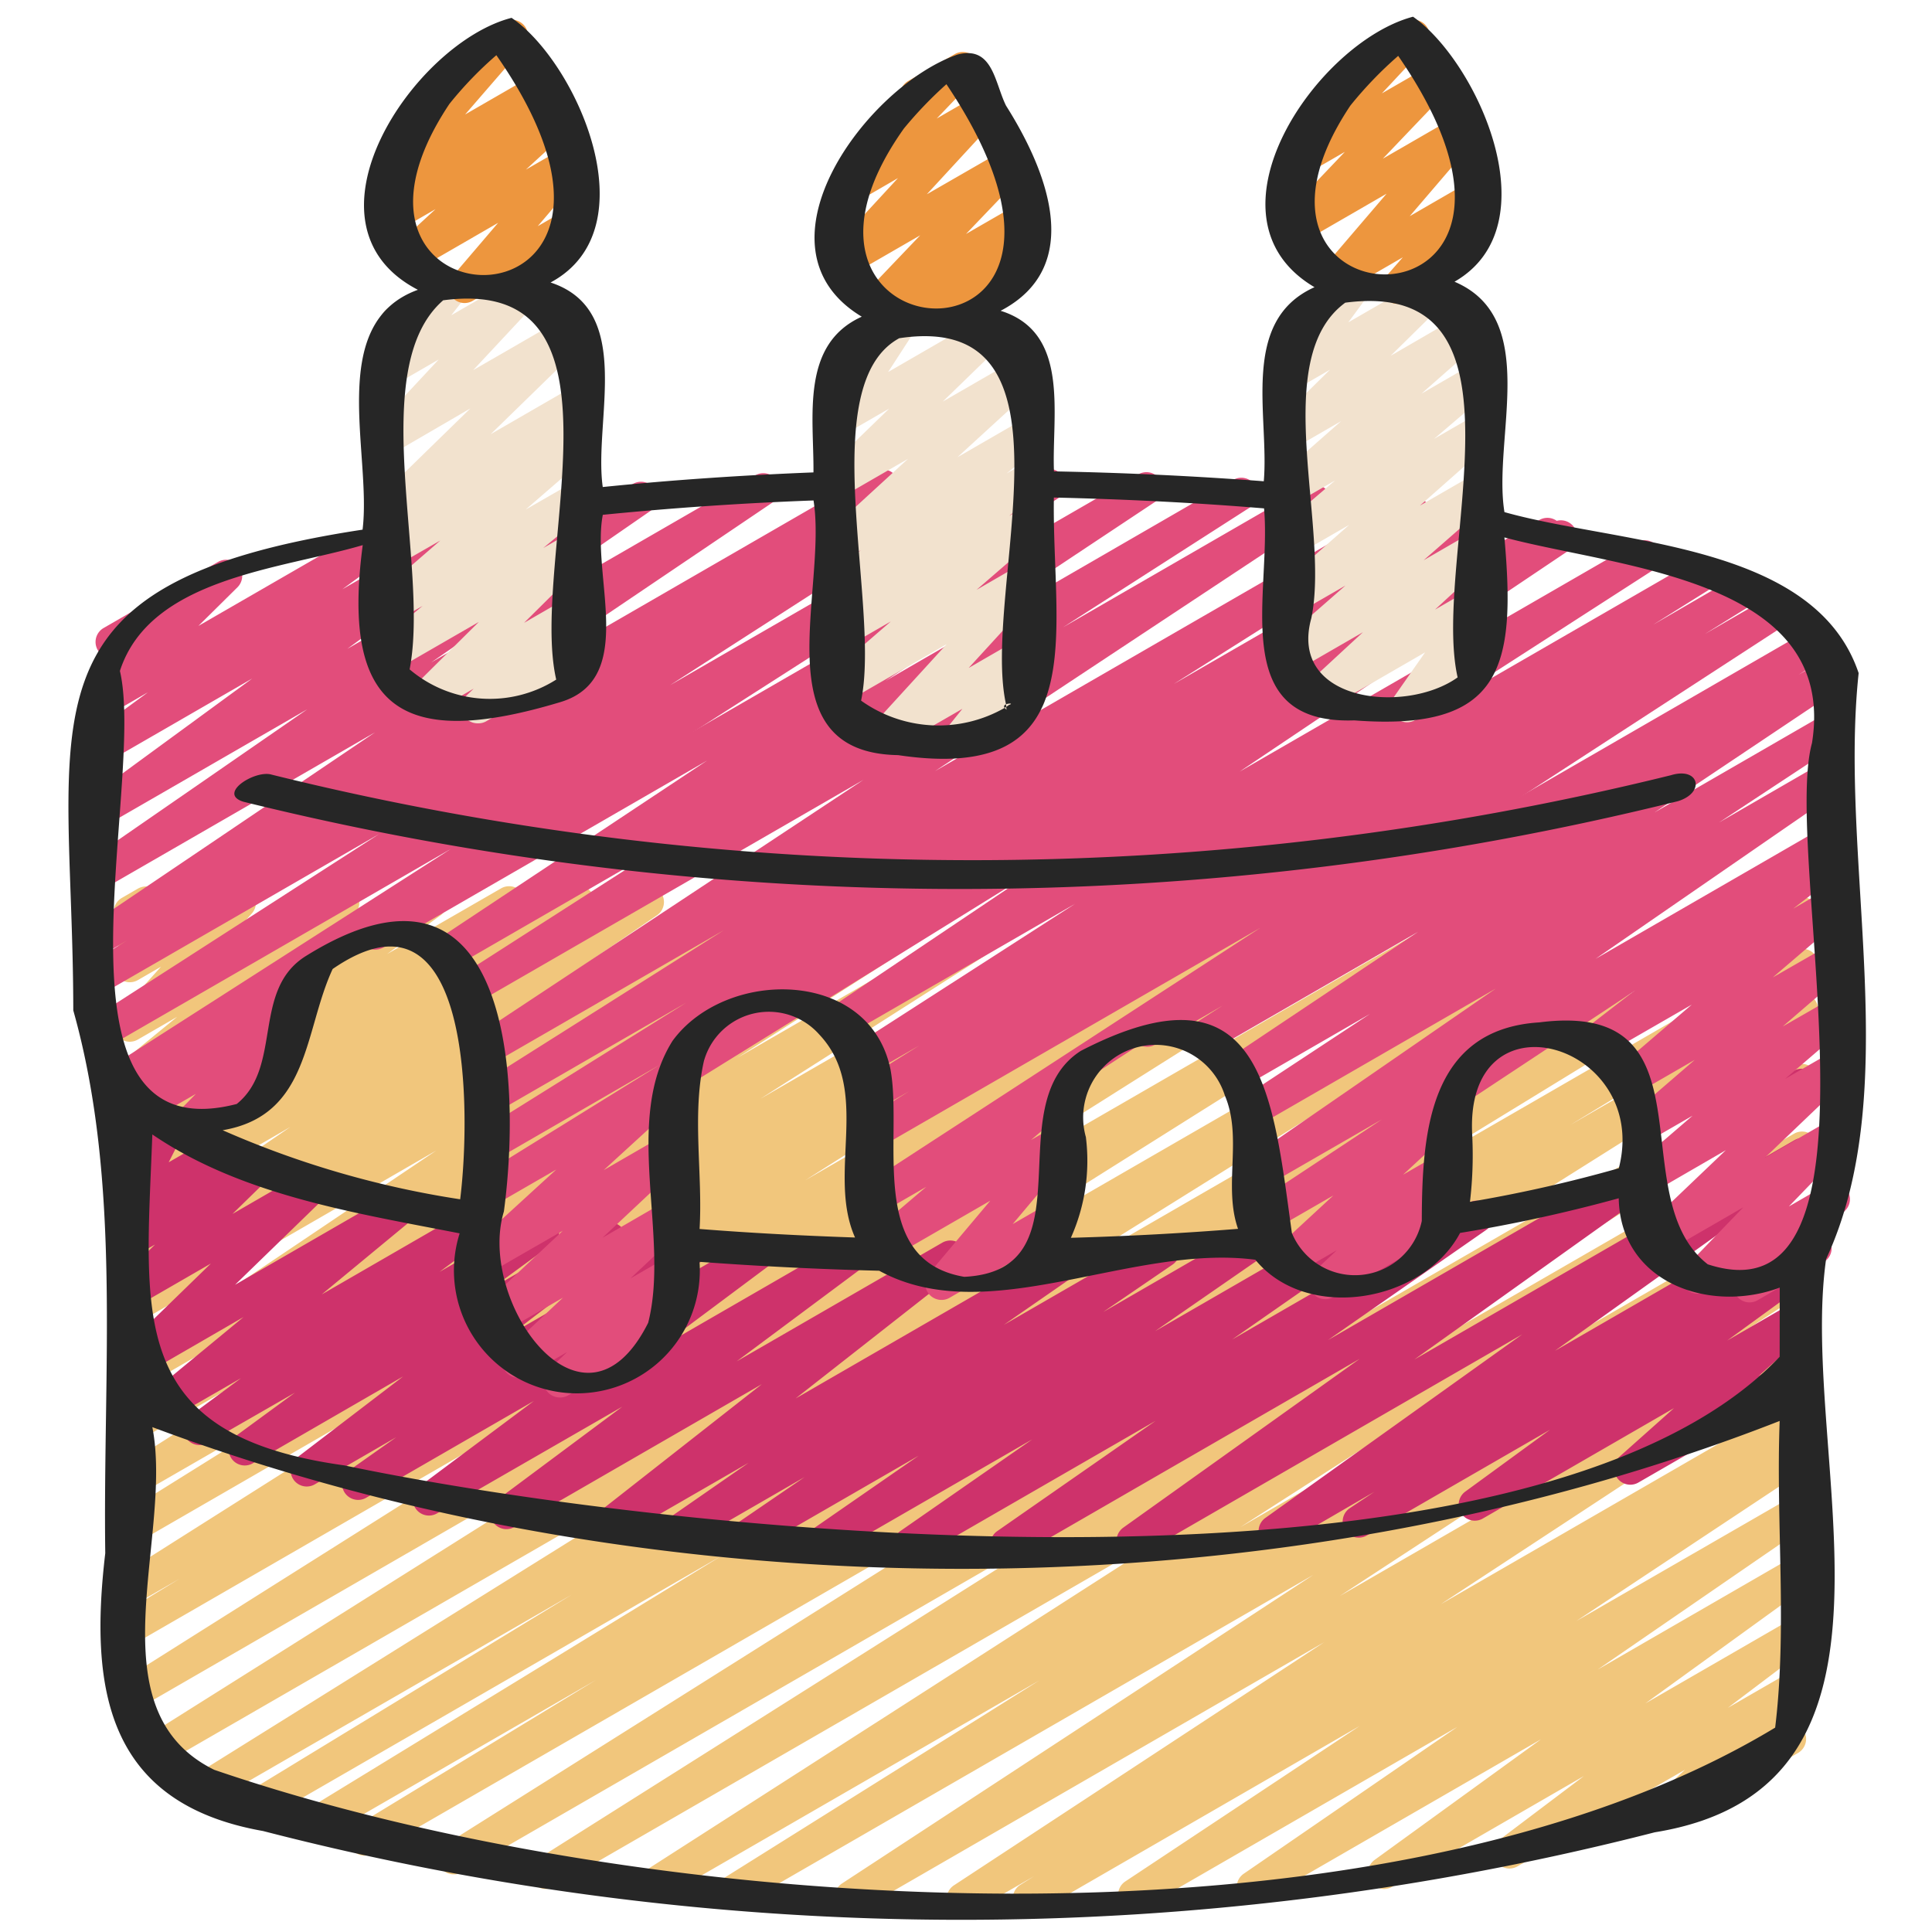
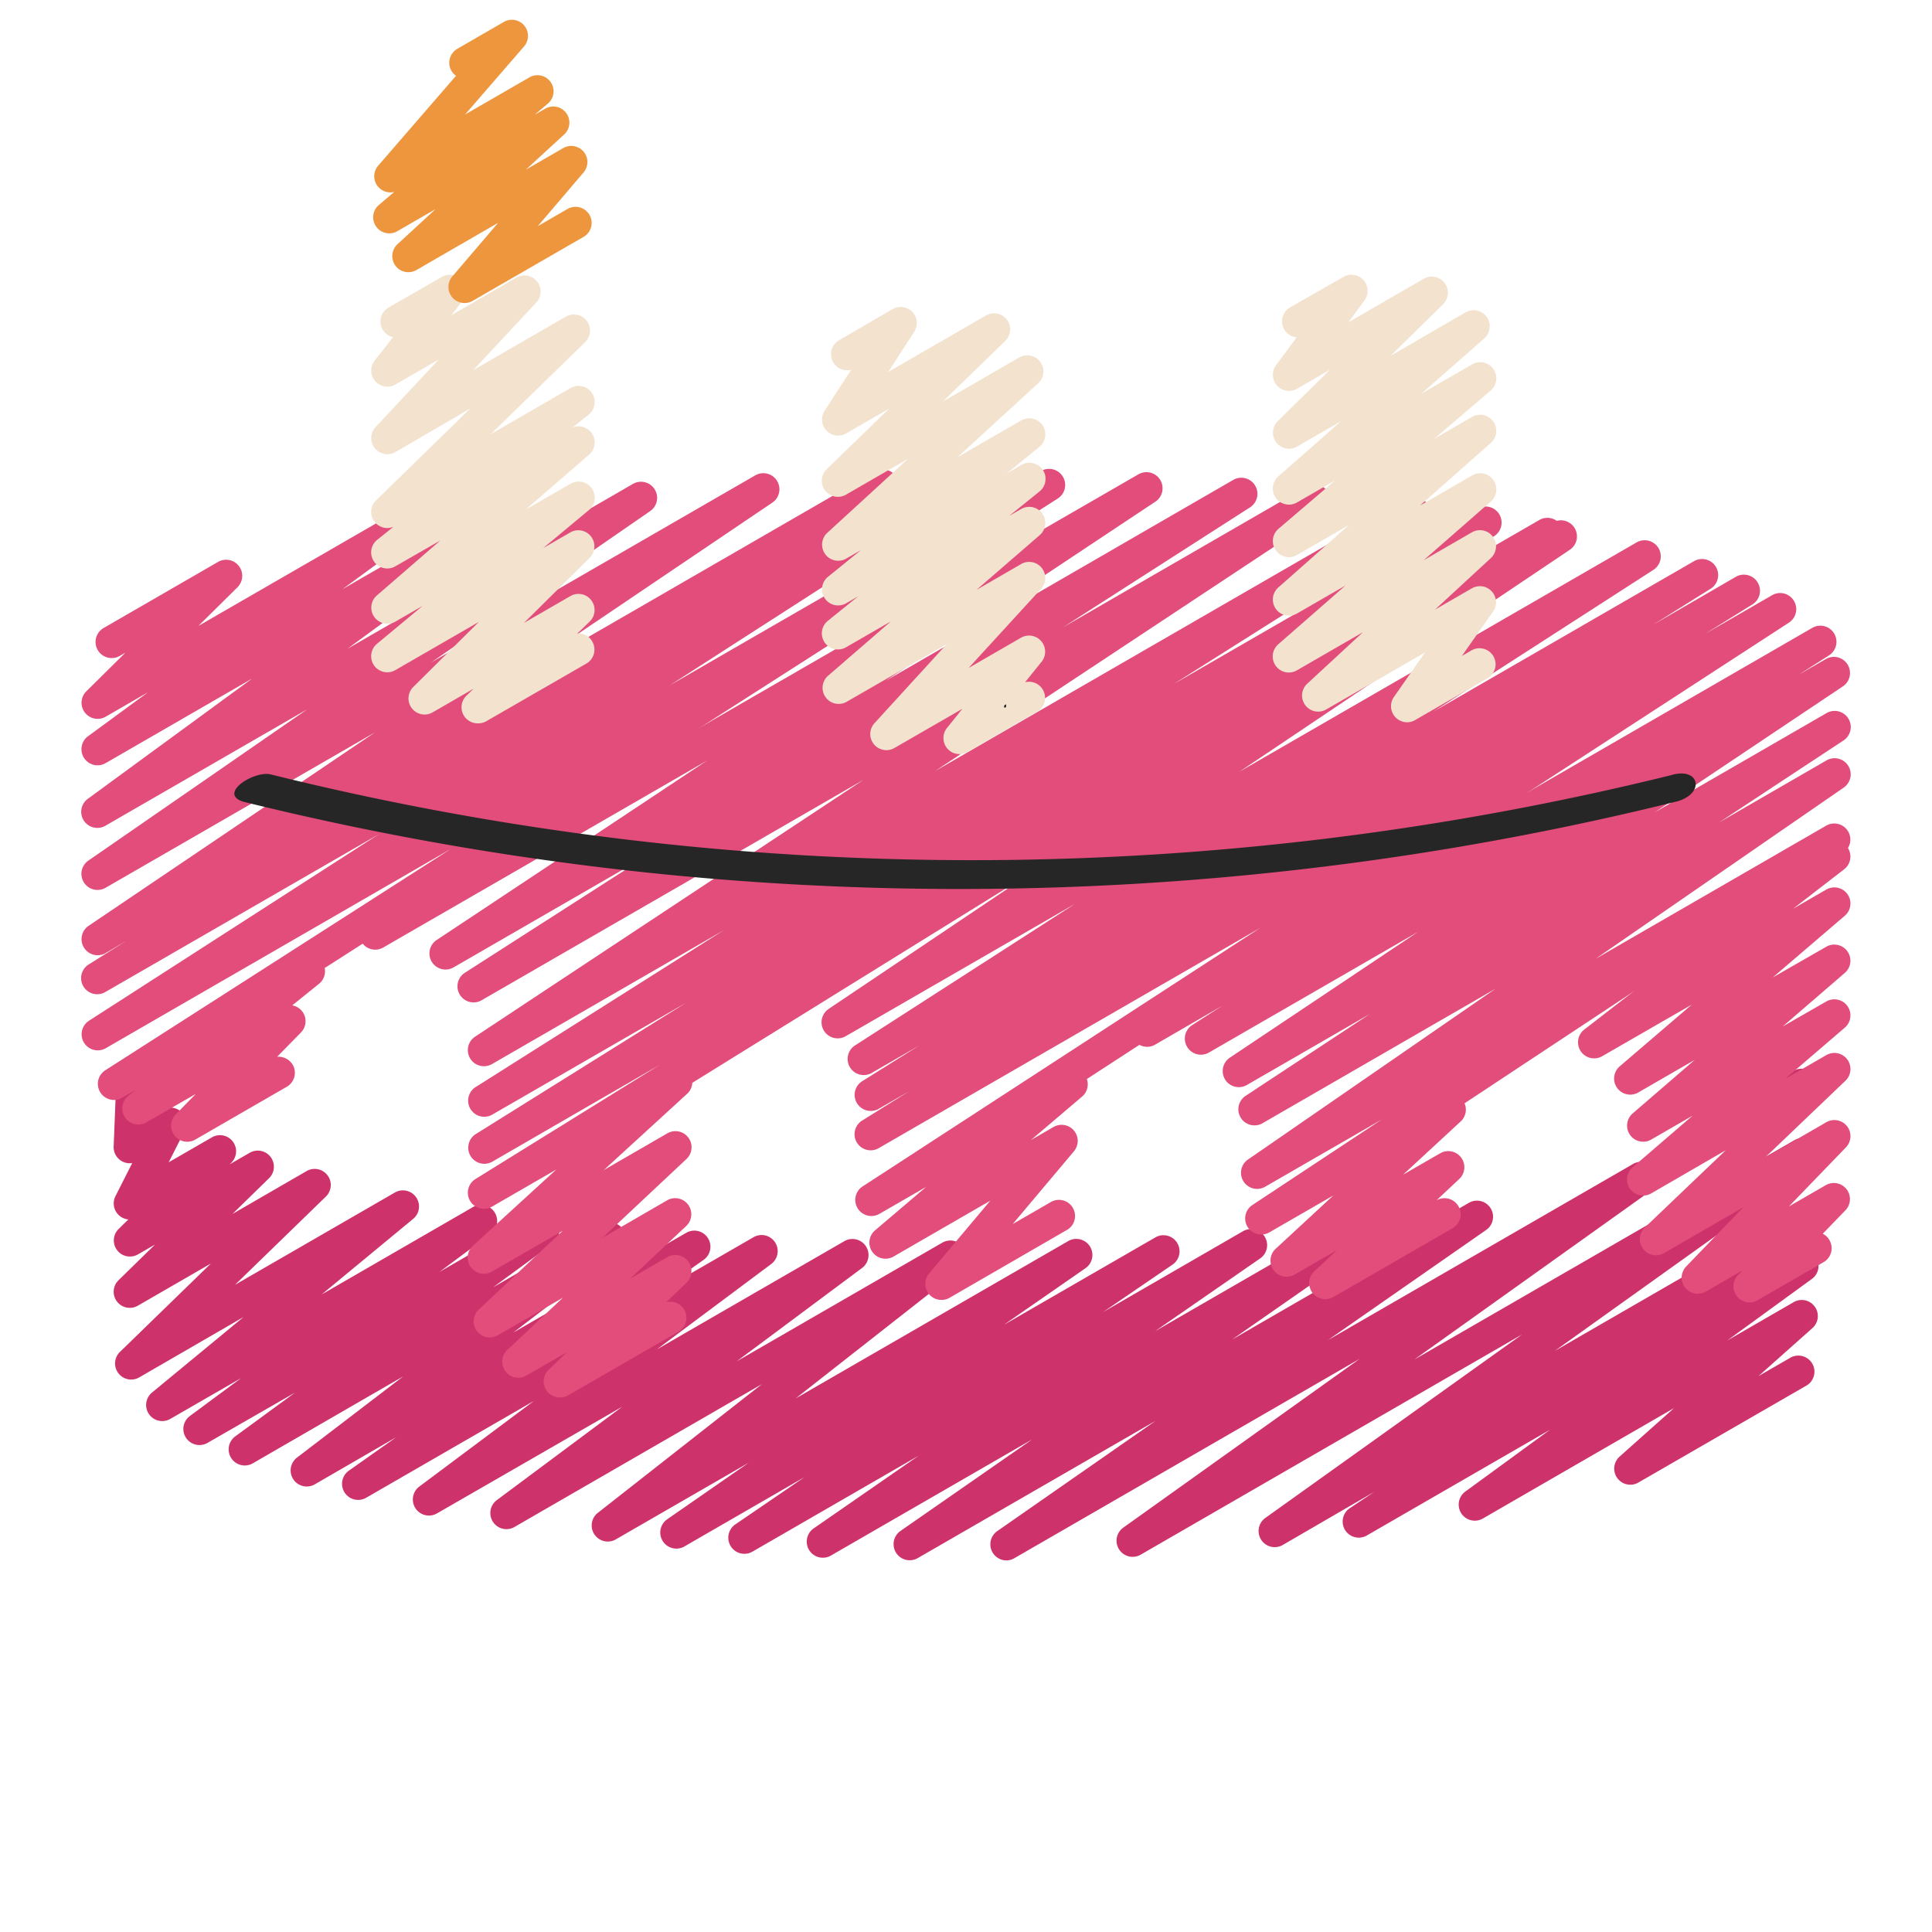
<svg xmlns="http://www.w3.org/2000/svg" width="512" viewBox="0 0 60 60" height="512" id="Icons">
-   <path fill="#f1c67c" d="m29.9 59.469a.5.5 0 0 1 -.275-.918l11.499-7.551-14.454 8.346a.5.5 0 0 1 -.524-.851l14.641-9.586-17.765 10.256a.5.5 0 0 1 -.515-.856l9.77-6.122-11.744 6.78a.5.5 0 0 1 -.52-.854l17.718-11.368-20.521 11.848a.5.5 0 0 1 -.517-.856l17.644-11.137-20 11.548a.5.5 0 0 1 -.516-.856l19.67-12.382-21.928 12.659a.5.5 0 0 1 -.51-.859l7.458-4.538-8.6 4.965a.5.5 0 0 1 -.512-.86l13.039-7.977-14.3 8.256a.5.5 0 0 1 -.51-.86l10.133-6.175-11.093 6.4a.5.5 0 0 1 -.514-.857l19.358-12.08-20.512 11.84a.5.5 0 0 1 -.516-.855l19.655-12.369-19.859 11.47a.5.5 0 0 1 -.517-.855l17.394-10.969-16.877 9.743a.5.5 0 0 1 -.51-.859l1.806-1.1-1.3.748a.5.5 0 0 1 -.518-.855l12.991-8.223-12.469 7.2a.5.5 0 0 1 -.515-.856l6.459-4.031-5.944 3.428a.5.5 0 0 1 -.519-.854l8.927-5.687-8.408 4.854a.5.5 0 0 1 -.52-.854l6.91-4.418-6.39 3.689a.5.5 0 0 1 -.53-.848l9.8-6.593-9.27 5.352a.5.5 0 0 1 -.527-.85l5.568-3.69-5.041 2.91a.5.5 0 0 1 -.532-.846l5.267-3.606-4.735 2.737a.5.5 0 0 1 -.528-.848l.955-.636-.427.247a.5.5 0 0 1 -.532-.846l.845-.577-.313.181a.5.5 0 0 1 -.544-.837l1.657-1.2-1.113.642a.5.5 0 0 1 -.566-.82l1.786-1.463-1.222.706a.5.5 0 0 1 -.623-.765l1.345-1.499-.717.415a.5.5 0 0 1 -.735-.557l.28-1.105a.488.488 0 0 1 -.228-.206.5.5 0 0 1 .183-.683l.5-.289a.5.5 0 0 1 .735.556l-.209.825 2.391-1.378a.5.5 0 0 1 .622.766l-1.339 1.5 3.924-2.266a.5.5 0 0 1 .566.821l-1.787 1.45 3.948-2.28a.5.5 0 0 1 .544.838l-1.657 1.2 3.539-2.039a.5.5 0 0 1 .532.846l-.85.58 2.472-1.427a.5.5 0 0 1 .528.849l-.941.627 2.558-1.478a.5.5 0 0 1 .533.846l-5.272 3.606 7.713-4.453a.5.5 0 0 1 .526.85l-5.568 3.691 7.868-4.543a.5.5 0 0 1 .529.849l-9.8 6.593 12.893-7.444a.5.5 0 0 1 .52.855l-6.908 4.417 9.132-5.273a.5.5 0 0 1 .519.855l-8.93 5.688 11.337-6.545a.5.5 0 0 1 .515.858l-6.466 4.035 8.478-4.894a.5.5 0 0 1 .517.855l-12.985 8.22 15.722-9.077a.5.5 0 0 1 .511.86l-1.8 1.1 3.392-1.958a.5.5 0 0 1 .517.856l-17.39 10.966 20.482-11.828a.5.5 0 0 1 .517.857l-19.653 12.364 22.902-13.223a.5.5 0 0 1 .515.858l-19.356 12.08 22.412-12.94a.5.5 0 0 1 .51.86l-10.135 6.172 11.564-6.672a.5.5 0 0 1 .51.86l-13.037 7.98 12.527-7.233a.5.5 0 0 1 .509.861l-7.463 4.541 6.954-4.016a.5.5 0 0 1 .516.856l-19.674 12.382 19.158-11.059a.5.5 0 0 1 .516.855l-17.636 11.132 17.12-9.882a.5.5 0 0 1 .519.854l-17.717 11.367 17.198-9.926a.5.5 0 0 1 .515.857l-9.784 6.13 9.269-5.35a.5.5 0 0 1 .523.85l-14.636 9.58 14.113-8.147a.5.5 0 0 1 .524.851l-11.5 7.55 10.976-6.337a.5.5 0 0 1 .515.857l-.466.292a.5.5 0 0 1 .477.875l-7.289 4.833 6.763-3.9a.5.5 0 0 1 .533.844l-6.636 4.565 6.1-3.523a.5.5 0 0 1 .543.838l-5.16 3.735 4.623-2.669a.5.5 0 0 1 .551.832l-2.614 1.975 2.06-1.188a.5.5 0 0 1 .589.8l-1.049.969.083-.048a.5.5 0 0 1 .5.866l-3.973 2.292a.5.5 0 0 1 -.589-.8l1.049-.969-5.2 3a.5.5 0 0 1 -.552-.832l2.611-1.971-5.959 3.443a.5.5 0 0 1 -.542-.838l5.168-3.746-8.7 5.021a.5.5 0 0 1 -.533-.845l6.637-4.562-9.789 5.651a.5.5 0 0 1 -.527-.849l7.284-4.832-10.015 5.785a.5.5 0 0 1 -.516-.857l.418-.261-1.966 1.133a.489.489 0 0 1 -.249.069z" />
  <path fill="#ce326b" d="m55.813 34.271a.5.5 0 0 1 -.251-.933l.157-.091a.5.5 0 0 1 .5.865l-.157.091a.5.5 0 0 1 -.249.068z" />
  <path fill="#ce326b" d="m31.256 48.46a.5.5 0 0 1 -.286-.91l4.919-3.425-7.389 4.264a.5.5 0 0 1 -.536-.843l4.095-2.846-6.259 3.612a.5.5 0 0 1 -.534-.844l3.264-2.26-5.164 2.981a.5.5 0 0 1 -.533-.845l2.156-1.473-3.74 2.159a.5.5 0 0 1 -.535-.843l2.535-1.759-4.149 2.393a.5.5 0 0 1 -.556-.821l5.115-4.013-7.68 4.434a.5.5 0 0 1 -.549-.834l3.894-2.9-5.753 3.313a.5.5 0 0 1 -.55-.833l3.558-2.658-5.217 3.011a.5.5 0 0 1 -.538-.84l1.483-1.047-2.535 1.467a.5.5 0 0 1 -.553-.83l3.3-2.523-4.672 2.7a.5.5 0 0 1 -.545-.836l1.857-1.36-2.716 1.56a.5.5 0 0 1 -.547-.835l1.589-1.176-2.2 1.268a.5.5 0 0 1 -.568-.818l2.845-2.347-3.236 1.872a.5.5 0 0 1 -.6-.791l2.823-2.744-2.269 1.31a.5.5 0 0 1 -.6-.79l1.135-1.11-.535.309a.5.5 0 0 1 -.6-.788l.306-.3a.5.5 0 0 1 -.4-.724l.52-1.027a.5.5 0 0 1 -.576-.52l.07-1.762a.448.448 0 0 1 .174-.588l.081-.048a.5.5 0 0 1 .753.452l-.045 1.081.468-.269a.5.5 0 0 1 .7.659l-.492.971 1.343-.775a.5.5 0 0 1 .647.129.5.5 0 0 1 -.045.659l-.051.05.623-.359a.5.5 0 0 1 .6.79l-1.136 1.11 2.3-1.33a.5.5 0 0 1 .6.791l-2.82 2.739 4.966-2.867a.5.5 0 0 1 .568.818l-2.843 2.349 4.7-2.715a.5.5 0 0 1 .547.835l-1.589 1.18 2.976-1.718a.5.5 0 0 1 .545.836l-1.856 1.36 3.375-1.949a.5.5 0 0 1 .554.83l-3.3 2.523 5.375-3.1a.5.5 0 0 1 .538.841l-1.486 1.049 3.032-1.75a.5.5 0 0 1 .55.833l-3.552 2.651 5.826-3.363a.5.5 0 0 1 .548.834l-3.894 2.9 6.384-3.685a.5.5 0 0 1 .559.826l-5.114 4.012 8.465-4.887a.5.5 0 0 1 .535.844l-2.535 1.758 4.715-2.721a.5.5 0 0 1 .532.845l-2.161 1.477 4.34-2.508a.5.5 0 0 1 .535.844l-3.265 2.26 5.943-3.431a.5.5 0 0 1 .536.843l-4.085 2.846 7.362-4.25a.5.5 0 0 1 .536.842l-4.92 3.425 9.484-5.474a.5.5 0 0 1 .54.839l-7.342 5.239 11.8-6.81a.5.5 0 0 1 .541.84l-7.976 5.7 7.435-4.292a.5.5 0 0 1 .527.849l-.779.519.252-.145a.5.5 0 0 1 .545.837l-2.627 1.911 2.078-1.2a.5.5 0 0 1 .583.8l-1.69 1.505.968-.558a.5.5 0 1 1 .5.865l-5.2 3a.5.5 0 0 1 -.583-.806l1.689-1.505-5.934 3.427a.5.5 0 0 1 -.545-.837l2.629-1.919-5.7 3.29a.5.5 0 0 1 -.527-.848l.773-.515-2.843 1.65a.5.5 0 0 1 -.541-.84l7.976-5.7-11.852 6.844a.5.5 0 0 1 -.54-.84l7.343-5.243-10.72 6.189a.5.5 0 0 1 -.25.071z" />
  <g fill="#e24d7b">
    <path d="m54.333 40.447a.5.5 0 0 1 -.359-.847l.14-.146-1.138.657a.5.5 0 0 1 -.61-.78l1.774-1.837-2.463 1.422a.5.5 0 0 1 -.595-.795l2.514-2.4-2.316 1.341a.5.5 0 0 1 -.575-.813l1.859-1.6-1.287.743a.5.5 0 0 1 -.576-.811l1.931-1.666-1.754 1.013a.5.5 0 0 1 -.575-.813l2.236-1.915-2.779 1.6a.5.5 0 0 1 -.556-.829l1.586-1.226-2.9 1.673a.5.5 0 1 1 -.5-.865l9.327-5.386a.5.5 0 0 1 .555.829l-1.582 1.223 1.027-.593a.5.5 0 0 1 .575.813l-2.236 1.915 1.664-.954a.5.5 0 0 1 .576.811l-1.933 1.668 1.357-.779a.5.5 0 0 1 .575.812l-1.857 1.594 1.282-.74a.5.5 0 0 1 .594.795l-2.512 2.4 1.918-1.111a.5.5 0 0 1 .609.78l-1.774 1.838 1.149-.663a.5.5 0 0 1 .609.78l-.706.73a.491.491 0 0 1 .209.2.5.5 0 0 1 -.182.682l-2.051 1.183a.489.489 0 0 1 -.25.067z" />
    <path d="m41.159 40.347a.5.5 0 0 1 -.343-.864l.7-.656-1.309.755a.5.5 0 0 1 -.59-.8l1.79-1.655-2 1.153a.5.5 0 0 1 -.525-.849l4.031-2.665-3.633 2.095a.5.5 0 0 1 -.534-.843l7.707-5.318-7.231 4.175a.5.5 0 0 1 -.526-.851l3.852-2.537-3.825 2.208a.5.5 0 0 1 -.529-.848l5.85-3.911-6.512 3.759a.5.5 0 0 1 -.519-.853l.953-.611-2.073 1.2a.5.5 0 1 1 -.5-.865l20.887-12.066a.5.5 0 0 1 .52.854l-.94.6.849-.49a.5.5 0 0 1 .528.848l-5.853 3.918 5.336-3.081a.5.5 0 0 1 .525.851l-3.851 2.538 3.326-1.921a.5.5 0 0 1 .534.845l-7.706 5.317 7.172-4.141a.5.5 0 0 1 .525.85l-11.762 7.776a.5.5 0 0 1 -.12.563l-1.789 1.654 1.146-.661a.5.5 0 0 1 .592.8l-.7.657.017-.009a.5.5 0 0 1 .5.865l-3.725 2.15a.49.49 0 0 1 -.245.064z" />
    <path d="m29.237 40.37a.5.5 0 0 1 -.383-.822l1.9-2.259-3.007 1.736a.5.5 0 0 1 -.574-.813l1.59-1.352-1.465.845a.5.5 0 0 1 -.522-.851l12.365-8.04-11.861 6.848a.5.5 0 0 1 -.514-.857l1.473-.917-.959.553a.5.5 0 0 1 -.515-.856l1.784-1.116-1.484.856a.5.5 0 0 1 -.52-.853l6.845-4.405-7.125 4.113a.5.5 0 0 1 -.529-.848l10.252-6.888-12.095 6.983a.5.5 0 0 1 -.5-.866l24.83-14.335a.5.5 0 0 1 .529.848l-10.258 6.891 12.322-7.114a.5.5 0 0 1 .521.854l-6.829 4.4 8.113-4.684a.5.5 0 0 1 .515.856l-1.793 1.122 2.557-1.481a.5.5 0 0 1 .515.858l-1.472.915 2.08-1.2a.5.5 0 0 1 .522.853l-21.792 14.166a.5.5 0 0 1 -.149.546l-1.586 1.349.7-.405a.5.5 0 0 1 .633.755l-1.9 2.259 1.167-.673a.5.5 0 1 1 .5.865l-3.632 2.1a.488.488 0 0 1 -.249.064z" />
    <path d="m17.384 43.4a.5.5 0 0 1 -.346-.861l.574-.549-1.258.726a.5.5 0 0 1 -.592-.8l1.722-1.616-2.015 1.163a.5.5 0 0 1 -.593-.8l2.6-2.44-2.2 1.267a.5.5 0 0 1 -.654-.137.5.5 0 0 1 .066-.665l2.587-2.367-2 1.155a.5.5 0 0 1 -.513-.858l5.726-3.548-5.208 3.012a.5.5 0 0 1 -.515-.856l6.546-4.087-6.031 3.481a.5.5 0 0 1 -.517-.855l7.717-4.877-7.2 4.157a.5.5 0 0 1 -.526-.85l12.064-7.978-11.87 6.852a.5.5 0 0 1 -.52-.853l5.808-3.725-6.136 3.544a.5.5 0 0 1 -.527-.85l8.389-5.567-10.062 5.809a.5.5 0 0 1 -.5-.866l23.957-13.832a.5.5 0 0 1 .527.849l-8.384 5.568 10.806-6.246a.5.5 0 0 1 .519.854l-5.808 3.725 7.556-4.363a.5.5 0 0 1 .526.85l-12.061 7.981 14.62-8.441a.5.5 0 0 1 .518.856l-7.724 4.88 9.44-5.45a.5.5 0 0 1 .514.857l-6.542 4.085 7.95-4.59a.5.5 0 0 1 .514.857l-26.828 16.627a.5.5 0 0 1 -.162.342l-2.588 2.368 1.97-1.138a.5.5 0 0 1 .592.8l-2.6 2.439 2-1.158a.5.5 0 0 1 .592.8l-1.724 1.621 1.132-.653a.5.5 0 0 1 .6.794l-.625.6a.5.5 0 0 1 .381.915l-3.438 1.984a.488.488 0 0 1 -.246.058z" />
    <path d="m5.816 35.458a.5.5 0 0 1 -.358-.85l.625-.637-1.54.887a.5.5 0 0 1 -.563-.822l.237-.19-.425.245a.5.5 0 0 1 -.52-.854l10.728-6.872-10.712 6.186a.5.5 0 0 1 -.52-.854l9-5.792-8.491 4.9a.5.5 0 0 1 -.516-.857l1.177-.738-.658.39a.5.5 0 0 1 -.53-.847l8.9-6.011-8.37 4.828a.5.5 0 0 1 -.535-.844l6.8-4.7-6.265 3.614a.5.5 0 0 1 -.546-.837l5.1-3.732-4.554 2.629a.5.5 0 0 1 -.546-.836l1.86-1.364-1.314.759a.5.5 0 0 1 -.6-.789l1.214-1.2-.176.1a.5.5 0 0 1 -.5-.867l3.557-2.054a.5.5 0 0 1 .6.789l-1.213 1.2 5.786-3.338a.5.5 0 0 1 .546.836l-1.862 1.364 4.709-2.719a.5.5 0 0 1 .546.836l-5.1 3.733 8.869-5.121a.5.5 0 0 1 .535.844l-6.8 4.7 10.067-5.812a.5.5 0 0 1 .53.847l-8.9 6.011 12.069-6.969a.5.5 0 0 1 .516.857l-1.17.734 2.786-1.609a.5.5 0 0 1 .52.854l-9 5.793 11.518-6.649a.5.5 0 0 1 .52.854l-22.764 14.579a.5.5 0 0 1 -.177.491l-.831.669a.494.494 0 0 1 .309.185.5.5 0 0 1 -.037.656l-.74.755a.517.517 0 0 1 .483.248.5.5 0 0 1 -.183.683l-2.842 1.641a.488.488 0 0 1 -.249.067z" />
  </g>
  <path fill="#f2e2ce" d="m29.8 23.42a.5.5 0 0 1 -.39-.814l.478-.593-2.112 1.217a.5.5 0 0 1 -.618-.771l2.242-2.454-3.124 1.8a.5.5 0 0 1 -.576-.805l1.965-1.7-1.388.8a.5.5 0 0 1 -.564-.823l.938-.757-.374.216a.5.5 0 0 1 -.565-.821l1.022-.829-.457.264a.5.5 0 0 1 -.588-.8l2.51-2.3-1.922 1.11a.5.5 0 0 1 -.6-.792l1.939-1.88-1.341.774a.5.5 0 0 1 -.67-.7l.831-1.28a.5.5 0 0 1 -.375-.918l1.661-.964a.5.5 0 0 1 .669.705l-.809 1.248 3.034-1.753a.5.5 0 0 1 .6.792l-1.938 1.88 2.379-1.372a.5.5 0 0 1 .588.8l-2.511 2.3 1.984-1.145a.5.5 0 0 1 .564.821l-1.023.83.457-.264a.5.5 0 0 1 .564.823l-.938.757.372-.215a.5.5 0 0 1 .577.811l-1.964 1.7 1.384-.8a.5.5 0 0 1 .619.771l-2.247 2.454 1.625-.938a.5.5 0 0 1 .639.747l-.512.635a.5.5 0 0 1 .371.918l-2.162 1.248a.5.5 0 0 1 -.244.067z" />
  <path fill="#f2e2ce" d="m43.7 22.431a.5.5 0 0 1 -.41-.787l.968-1.384-3.073 1.774a.5.5 0 0 1 -.589-.8l1.731-1.6-2.05 1.184a.5.5 0 0 1 -.579-.81l2.086-1.823-1.507.869a.5.5 0 0 1 -.581-.807l2.204-1.947-1.62.935a.5.5 0 0 1 -.574-.814l1.757-1.5-1.183.683a.5.5 0 0 1 -.58-.809l1.952-1.717-1.372.792a.5.5 0 0 1 -.6-.789l1.625-1.6-1.025.592a.5.5 0 0 1 -.651-.731l.642-.865a.5.5 0 0 1 -.206-.931l1.657-.946a.5.5 0 0 1 .651.731l-.5.68 2.342-1.353a.5.5 0 0 1 .6.79l-1.626 1.6 2.327-1.348a.5.5 0 0 1 .58.808l-1.952 1.718 1.575-.91a.5.5 0 0 1 .574.814l-1.757 1.5 1.181-.682a.5.5 0 0 1 .581.808l-2.198 1.944 1.618-.934a.5.5 0 0 1 .579.81l-2.085 1.823 1.5-.868a.5.5 0 0 1 .589.8l-1.734 1.6 1.143-.66a.5.5 0 0 1 .66.719l-.97 1.383.3-.176a.5.5 0 0 1 .5.866l-2.253 1.3a.5.5 0 0 1 -.247.068z" />
  <path fill="#f2e2ce" d="m14.834 22.464a.5.5 0 0 1 -.349-.859l.225-.218-1.279.739a.5.5 0 0 1 -.6-.788l2.039-2.023-2.59 1.495a.5.5 0 0 1 -.57-.818l1.415-1.176-.845.488a.5.5 0 0 1 -.577-.811l1.971-1.707-1.394.8a.5.5 0 0 1 -.56-.826l.5-.4a.5.5 0 0 1 -.542-.819l2.931-2.858-2.329 1.356a.5.5 0 0 1 -.615-.775l1.96-2.1-1.345.777a.5.5 0 0 1 -.644-.741l.57-.728a.5.5 0 0 1 -.14-.921l1.656-.951a.5.5 0 0 1 .643.741l-.351.45 2.025-1.17a.5.5 0 0 1 .615.775l-1.96 2.1 2.877-1.661a.5.5 0 0 1 .6.791l-2.932 2.858 2.48-1.432a.5.5 0 0 1 .559.826l-.5.4a.5.5 0 0 1 .519.839l-1.972 1.708 1.392-.8a.5.5 0 0 1 .57.818l-1.415 1.176.843-.487a.5.5 0 0 1 .6.788l-2.04 2.023 1.435-.829a.5.5 0 0 1 .6.792l-.38.369a.482.482 0 0 1 .464.249.5.5 0 0 1 -.183.683l-3.124 1.8a.5.5 0 0 1 -.253.057z" />
-   <path fill="#ed963e" d="m43.4 9.437a.5.5 0 0 1 -.375-.831l.541-.615-1.813 1.048a.5.5 0 0 1 -.63-.758l1.939-2.266-2.624 1.516a.5.5 0 0 1 -.613-.778l1.941-2.037-1.256.725a.5.5 0 0 1 -.615-.774l2.205-2.367a.449.449 0 0 1 -.082-.106.5.5 0 0 1 .182-.683l1.448-.83a.5.5 0 0 1 .616.774l-1.348 1.445 1.357-.783a.5.5 0 0 1 .613.778l-1.941 2.033 2.146-1.239a.5.5 0 0 1 .63.759l-1.94 2.265 1.927-1.113a.5.5 0 0 1 .625.764l-.787.894a.5.5 0 0 1 .159.925l-2.054 1.187a.5.5 0 0 1 -.251.067z" />
  <path fill="#ed963e" d="m14.428 9.411a.5.5 0 0 1 -.381-.825l1.423-1.666-2.539 1.467a.5.5 0 0 1 -.589-.8l1.185-1.093-1.187.686a.5.5 0 0 1 -.574-.814l.478-.407a.5.5 0 0 1 -.5-.812l2.417-2.792a.5.5 0 0 1 .041-.839l1.446-.835a.5.5 0 0 1 .628.76l-1.831 2.114 1.976-1.14a.5.5 0 0 1 .579.814l-.394.334.328-.189a.5.5 0 0 1 .589.8l-1.191 1.094 1.158-.668a.5.5 0 0 1 .631.758l-1.421 1.666.921-.532a.5.5 0 1 1 .5.866l-3.444 1.986a.5.5 0 0 1 -.249.067z" />
-   <path fill="#ed963e" d="m28.444 10.414a.5.5 0 0 1 -.338-.869l.094-.086-.717.415a.5.5 0 0 1 -.612-.779l1.707-1.788-2.137 1.234a.5.5 0 0 1 -.618-.772l2.064-2.238-1.326.769a.5.5 0 0 1 -.612-.779l2.136-2.232a.527.527 0 0 1 -.065-.089.5.5 0 0 1 .183-.683l1.445-.834a.5.5 0 0 1 .612.778l-1.169 1.22 1.138-.658a.5.5 0 0 1 .618.772l-2.064 2.239 2.317-1.334a.5.5 0 0 1 .611.778l-1.711 1.788 1.676-.966a.5.5 0 0 1 .587.8l-.372.34a.5.5 0 0 1 .221.932l-3.418 1.974a.494.494 0 0 1 -.25.068z" />
-   <path fill="#262626" d="m2.276 31.379c1.506 5.348.915 11.127.993 16.858-.5 4.243.055 7.77 4.9 8.627a86.664 86.664 0 0 0 43.22.04c8.633-1.393 4.449-11.659 5.322-17.8 2.456-5.3.386-12.337 1.011-18.2-1.364-4.054-7.459-4-11-5-.373-2.29 1.141-6.01-1.551-7.155 3.032-1.738.71-6.831-1.288-8.23-2.989.789-6.733 6.232-3.06 8.4-2.33 1.047-1.4 3.991-1.575 6.027q-3.248-.246-6.516-.307c-.073-1.754.517-4.311-1.657-4.987 2.655-1.386 1.415-4.4.168-6.371-.352-.708-.409-1.871-1.5-1.588-2.809.957-6.56 5.99-2.98 8.142-1.913.864-1.483 3.122-1.5 4.836-2.185.086-4.368.232-6.544.454-.291-2.077 1-5.489-1.621-6.352 3.121-1.673.808-6.845-1.211-8.219-3.034.78-6.827 6.416-2.909 8.446-2.868 1.04-1.426 5.074-1.718 7.449-11.009 1.675-8.993 5.814-8.984 14.93zm12.015 5.866a29.23 29.23 0 0 1 -7.376-2.145c2.71-.46 2.521-3.083 3.416-5.007 4.369-3.01 4.289 4.527 3.96 7.152zm40.838 16.408c-12.272 7.412-35.077 5.9-48.476 1.31-3.8-1.87-1.257-7.252-1.922-10.642 15.675 5.871 34.908 5.927 50.538-.192-.119 3.157.239 6.42-.14 9.524zm.14-11.518c-7.776 8.165-33.769 5.634-44.581 3.373-6.784-.94-6.164-4.641-5.957-10.277 2.777 1.895 6.293 2.436 9.544 3.072a3.818 3.818 0 1 0 7.449.884q2.787.207 5.581.277c3.376 1.847 7.8-.846 11.68-.342 1.6 1.95 5.212 1.33 6.359-.832a47.322 47.322 0 0 0 4.927-1.077c.051 2.64 2.844 3.583 5 2.775zm-33.4-9.211a2.092 2.092 0 0 1 3.571-.8c1.641 1.735.227 4.313 1.114 6.308-1.611-.055-3.221-.138-4.828-.265.103-1.721-.247-3.553.141-5.243zm11.857 2.4a2.253 2.253 0 0 1 4.314-1.3c.557 1.312-.057 2.809.408 4.139q-2.592.207-5.191.278a5.86 5.86 0 0 0 .467-3.117zm12 0c-.319-4.667 5.549-2.931 4.548.957a43.148 43.148 0 0 1 -4.623 1.044 12.259 12.259 0 0 0 .073-2.001zm-3.789-32.045a12.241 12.241 0 0 1 1.485-1.544c6.161 8.923-6.222 8.636-1.485 1.544zm-.159 6.121c6.124-.808 2.651 7.92 3.49 11.637-1.611 1.153-5.269.774-4.543-1.841.586-2.833-1.333-8.05 1.053-9.796zm-13.708-5.407a12.47 12.47 0 0 1 1.322-1.378c6.336 9.447-6.492 8.664-1.322 1.378zm-.136 6.51c5.891-.886 2.521 7.83 3.309 11.37.1-.04.247-.029.069.028.032-.01 0 .008-.063.052 0 .04.008.083.019.09a.234.234 0 0 1 -.066-.06 4.135 4.135 0 0 1 -4.46-.224c.618-2.944-1.485-9.816 1.192-11.259zm-10.621 10.597c.017-.011.022-.01 0 0zm-3.356-17.873a11.583 11.583 0 0 1 1.458-1.513c6.241 8.959-6.264 8.718-1.458 1.513zm-.2 6.1c6.151-.825 2.656 8.034 3.517 11.778a3.848 3.848 0 0 1 -4.553-.317c.631-3.235-1.383-9.345 1.038-11.458zm-10.033 11.509c.938-2.893 4.995-3.155 7.541-3.907-.685 5.174 1.281 6.342 6.156 4.87 2.375-.733.935-3.923 1.3-5.811q3.265-.325 6.544-.446c.442 2.762-1.636 7.836 2.627 7.909 6.117.911 4.77-3.8 4.837-8 2.179.051 4.355.157 6.527.337.241 2.627-1.179 6.722 2.805 6.584 4.622.351 5.015-1.673 4.66-5.682 3.549.953 10.368 1.278 9.552 6.386-.945 3.438 2.7 18.127-3.237 16.188-2.711-2.11.3-8.224-5.233-7.513-3.447.217-3.639 3.482-3.648 6.166a2.12 2.12 0 0 1 -4.034.376c-.595-4.267-.887-8.582-6.554-5.658-2.62 1.672.318 6.821-3.62 7.018-3.041-.512-1.9-4.328-2.293-6.446-.647-3.137-5.106-3.148-6.765-.886-1.567 2.483-.077 6.079-.759 8.759-2.006 4-5.332-.662-4.481-3.458.583-4.388.077-11.8-6.142-7.937-1.7 1.053-.719 3.442-2.155 4.6-6.225 1.607-2.802-9.917-3.628-13.449z" />
  <path fill="#262626" d="m31.2 21.983a.376.376 0 0 0 .047-.03c0-.025 0-.046-.006-.08-.049.021-.08.057-.041.11z" />
  <path fill="#262626" d="m7.564 24.9a92.635 92.635 0 0 0 44.544-.018c.861-.264.661-1.075-.216-.807a90.484 90.484 0 0 1 -43.456-.018c-.509-.157-1.704.591-.872.843z" />
</svg>